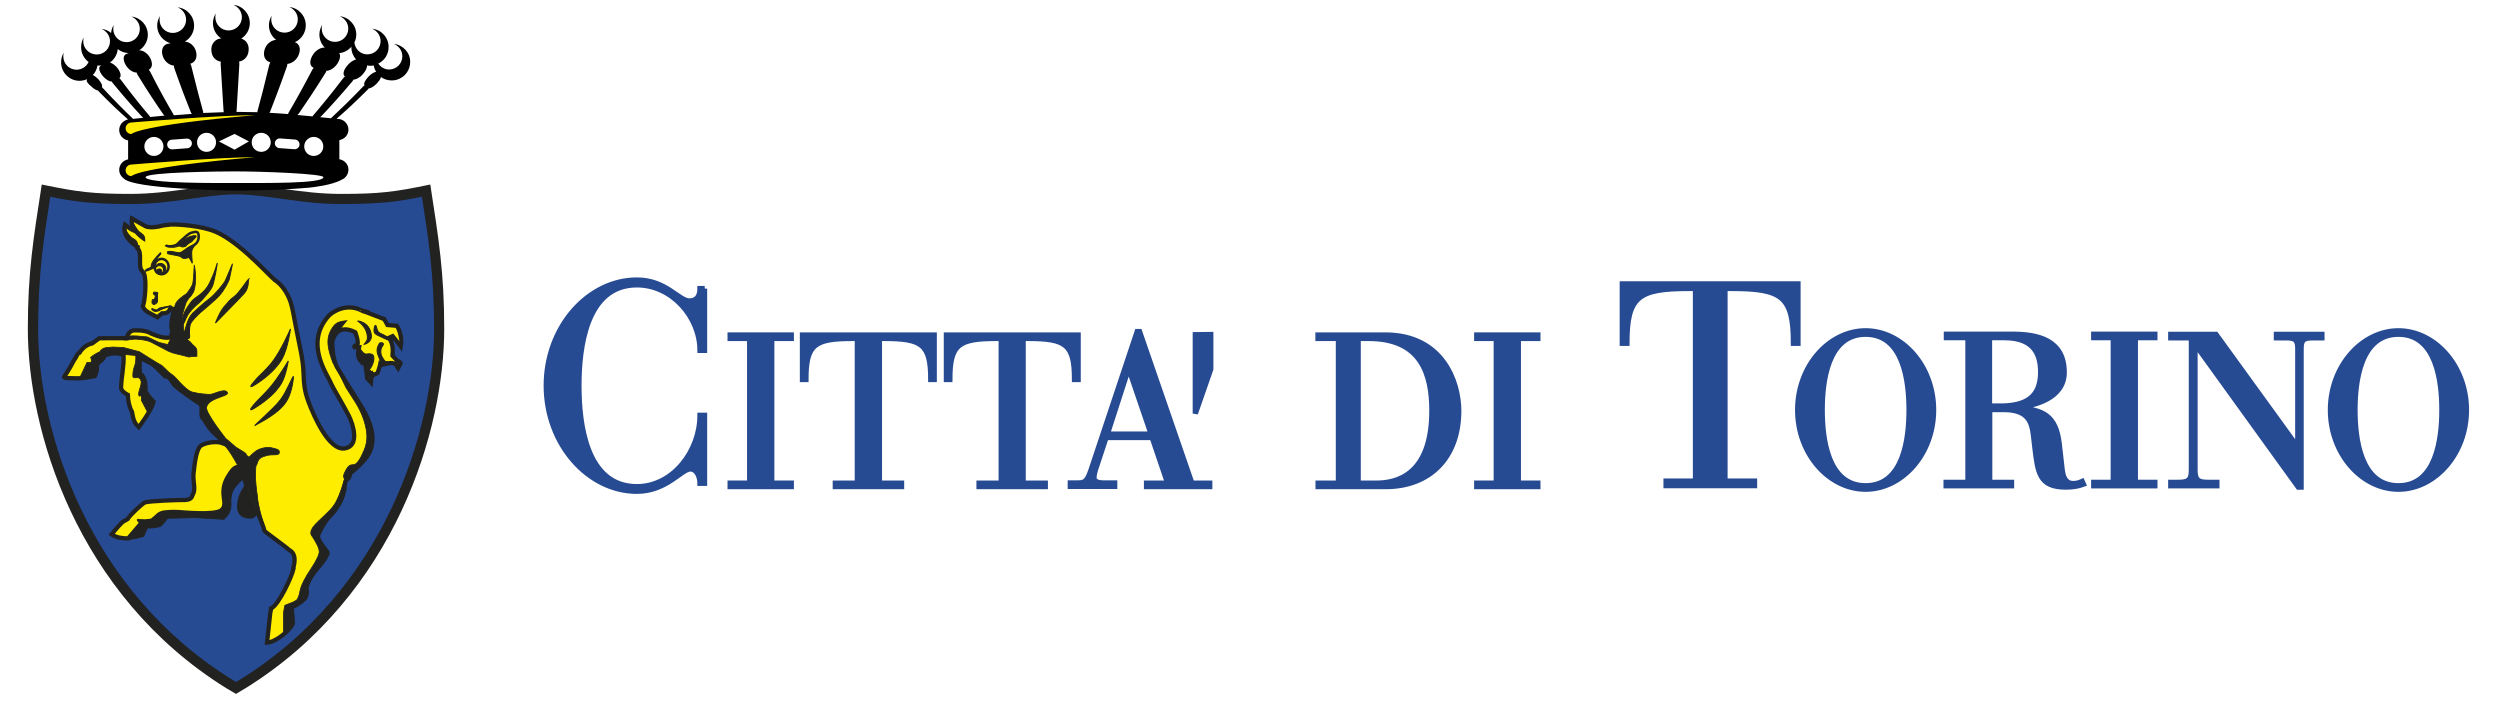
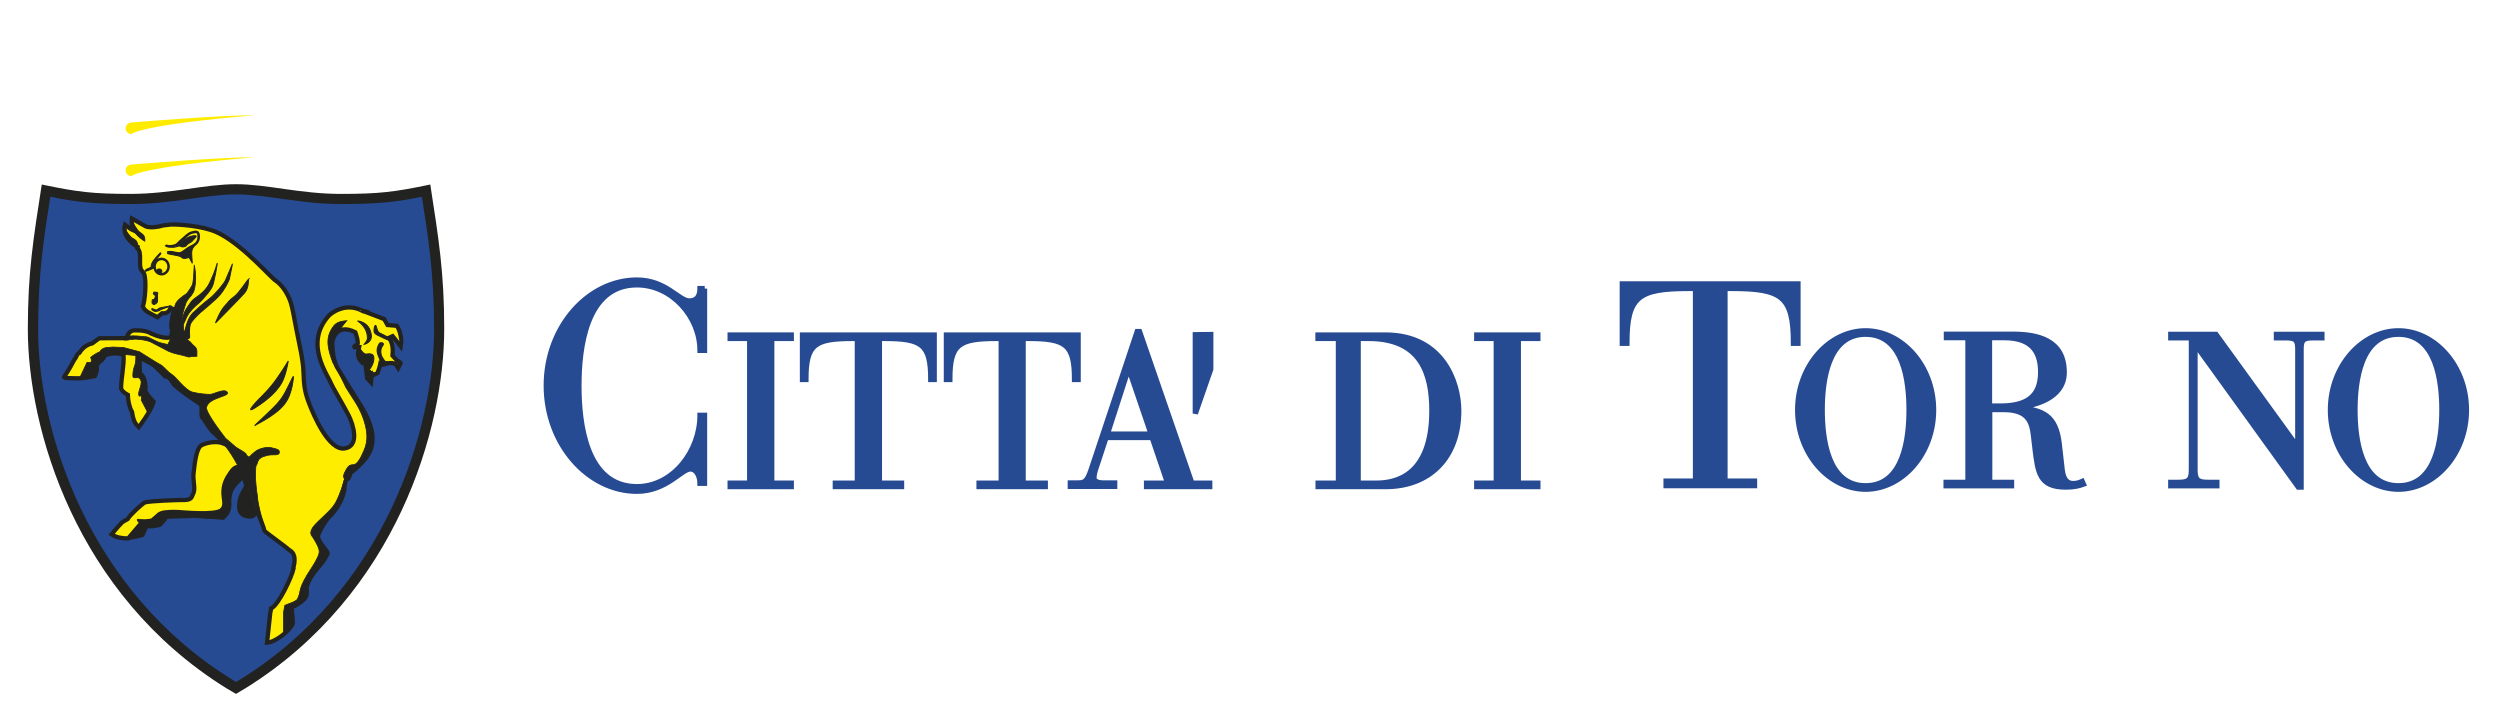
<svg xmlns="http://www.w3.org/2000/svg" width="160pt" height="45pt" viewBox="0 0 160 45" version="1.1">
  <g id="surface1">
    <path style="fill-rule:nonzero;fill:rgb(15.294%,29.412%,57.647%);fill-opacity:1;stroke-width:0.338;stroke-linecap:butt;stroke-linejoin:miter;stroke:rgb(15.294%,29.412%,57.647%);stroke-opacity:1;stroke-miterlimit:3.864;" d="M 108.52 30.789 L 106.629 30.789 L 106.629 31.078 L 112.289 31.078 L 112.289 30.789 L 110.398 30.789 L 110.398 18.461 L 110.801 18.461 C 114.051 18.461 114.781 18.961 114.781 21.969 L 115.07 21.969 L 115.07 18.172 L 103.828 18.172 L 103.828 21.969 L 104.121 21.969 C 104.121 18.961 104.852 18.461 108.121 18.461 L 108.512 18.461 L 108.512 30.789 Z M 108.52 30.789 " />
    <path style="fill-rule:evenodd;fill:rgb(15.294%,29.412%,57.647%);fill-opacity:1;stroke-width:0.338;stroke-linecap:butt;stroke-linejoin:miter;stroke:rgb(15.294%,29.412%,57.647%);stroke-opacity:1;stroke-miterlimit:3.864;" d="M 115.051 26.238 C 115.051 29.059 117.07 31.309 119.398 31.309 C 121.73 31.309 123.75 29.059 123.75 26.238 C 123.75 23.422 121.73 21.172 119.398 21.172 C 117.07 21.172 115.051 23.422 115.051 26.238 Z M 116.621 26.238 C 116.621 24.441 116.949 21.391 119.398 21.391 C 121.852 21.391 122.18 24.43 122.18 26.238 C 122.18 28.039 121.852 31.09 119.398 31.09 C 116.949 31.09 116.621 28.039 116.621 26.238 Z M 116.621 26.238 " />
    <path style="fill-rule:evenodd;fill:rgb(15.294%,29.412%,57.647%);fill-opacity:1;stroke-width:0.338;stroke-linecap:butt;stroke-linejoin:miter;stroke:rgb(15.294%,29.412%,57.647%);stroke-opacity:1;stroke-miterlimit:3.864;" d="M 125.93 30.871 L 124.551 30.871 L 124.551 31.09 L 128.738 31.09 L 128.738 30.871 L 127.34 30.871 L 127.34 26.211 L 128.238 26.211 C 129.801 26.211 130.039 27 130.141 27.859 L 130.238 28.691 C 130.43 30.27 130.531 31.172 132.211 31.172 C 132.719 31.172 133.059 31.09 133.34 30.988 L 133.262 30.809 C 133.121 30.871 132.941 30.949 132.699 30.949 C 132.469 30.949 132.078 30.891 131.98 30.078 L 131.789 28.398 C 131.578 26.578 130.738 26.238 129.16 26.102 L 129.16 26.07 C 130.172 25.949 132.109 25.512 132.109 23.828 C 132.109 21.75 130.391 21.391 128.801 21.391 L 124.57 21.391 L 124.57 21.609 L 125.949 21.609 L 125.949 30.871 Z M 127.328 21.609 L 128.27 21.609 C 130.23 21.609 130.602 22.73 130.602 23.828 C 130.602 25.43 129.648 25.988 128.02 25.988 L 127.328 25.988 Z M 127.328 21.609 " />
-     <path style="fill-rule:nonzero;fill:rgb(15.294%,29.412%,57.647%);fill-opacity:1;stroke-width:0.338;stroke-linecap:butt;stroke-linejoin:miter;stroke:rgb(15.294%,29.412%,57.647%);stroke-opacity:1;stroke-miterlimit:3.864;" d="M 135.25 30.871 L 134 30.871 L 134 31.09 L 137.91 31.09 L 137.91 30.871 L 136.66 30.871 L 136.66 21.609 L 137.91 21.609 L 137.91 21.391 L 134 21.391 L 134 21.609 L 135.25 21.609 Z M 135.25 30.871 " />
    <path style="fill-rule:evenodd;fill:rgb(15.294%,29.412%,57.647%);fill-opacity:1;stroke-width:0.338;stroke-linecap:butt;stroke-linejoin:miter;stroke:rgb(15.294%,29.412%,57.647%);stroke-opacity:1;stroke-miterlimit:3.864;" d="M 149.148 26.238 C 149.148 29.059 151.172 31.309 153.5 31.309 C 155.828 31.309 157.852 29.059 157.852 26.238 C 157.852 23.422 155.828 21.172 153.5 21.172 C 151.18 21.172 149.148 23.422 149.148 26.238 Z M 150.719 26.238 C 150.719 24.441 151.051 21.391 153.5 21.391 C 155.949 21.391 156.281 24.43 156.281 26.238 C 156.281 28.039 155.949 31.09 153.5 31.09 C 151.051 31.09 150.719 28.039 150.719 26.238 Z M 150.719 26.238 " />
    <path style="fill-rule:nonzero;fill:rgb(15.294%,29.412%,57.647%);fill-opacity:1;stroke-width:0.338;stroke-linecap:butt;stroke-linejoin:miter;stroke:rgb(15.294%,29.412%,57.647%);stroke-opacity:1;stroke-miterlimit:3.864;" d="M 147.09 31.172 L 147.27 31.172 L 147.27 22.359 C 147.27 21.801 147.379 21.621 147.988 21.621 L 148.602 21.621 L 148.602 21.398 L 145.691 21.398 L 145.691 21.621 L 146.34 21.621 C 146.949 21.621 147.059 21.801 147.059 22.359 L 147.059 28.59 L 147.031 28.59 L 141.82 21.398 L 138.93 21.398 L 138.93 21.621 L 140.25 21.621 L 140.25 30.09 C 140.25 30.75 140.031 30.871 139.398 30.871 L 138.93 30.871 L 138.93 31.09 L 141.879 31.09 L 141.879 30.871 L 141.328 30.871 C 140.699 30.871 140.48 30.75 140.48 30.09 L 140.48 22.059 L 140.512 22.059 Z M 147.09 31.172 " />
    <path style="fill-rule:nonzero;fill:rgb(15.294%,29.412%,57.647%);fill-opacity:1;stroke-width:0.338;stroke-linecap:butt;stroke-linejoin:miter;stroke:rgb(15.294%,29.412%,57.647%);stroke-opacity:1;stroke-miterlimit:3.864;" d="M 45.102 18.469 L 44.801 18.469 C 44.801 18.91 44.629 19.262 44.121 19.262 C 43.441 19.262 42.629 17.922 40.762 17.922 C 37.66 17.922 34.961 20.91 34.961 24.68 C 34.961 28.441 37.66 31.441 40.762 31.441 C 42.648 31.441 43.621 30.012 44.18 30.012 C 44.621 30.012 44.801 30.559 44.801 30.93 L 45.09 30.93 L 45.09 26.578 L 44.801 26.578 C 44.801 28.879 43.07 31.148 40.762 31.148 C 37.488 31.148 37.051 27.09 37.051 24.691 C 37.051 22.281 37.488 18.23 40.762 18.23 C 43.02 18.23 44.801 20.301 44.801 22.422 L 45.09 22.422 L 45.09 18.469 Z M 45.102 18.469 " />
    <path style="fill-rule:nonzero;fill:rgb(15.294%,29.412%,57.647%);fill-opacity:1;stroke-width:0.338;stroke-linecap:butt;stroke-linejoin:miter;stroke:rgb(15.294%,29.412%,57.647%);stroke-opacity:1;stroke-miterlimit:3.864;" d="M 47.98 30.922 L 46.73 30.922 L 46.73 31.141 L 50.641 31.141 L 50.641 30.922 L 49.391 30.922 L 49.391 21.66 L 50.641 21.66 L 50.641 21.441 L 46.73 21.441 L 46.73 21.66 L 47.98 21.66 Z M 47.98 30.922 " />
    <path style="fill-rule:nonzero;fill:rgb(15.294%,29.412%,57.647%);fill-opacity:1;stroke-width:0.338;stroke-linecap:butt;stroke-linejoin:miter;stroke:rgb(15.294%,29.412%,57.647%);stroke-opacity:1;stroke-miterlimit:3.864;" d="M 54.879 30.922 L 53.461 30.922 L 53.461 31.141 L 57.699 31.141 L 57.699 30.922 L 56.281 30.922 L 56.281 21.66 L 56.578 21.66 C 59.02 21.66 59.57 22.031 59.57 24.289 L 59.789 24.289 L 59.789 21.441 L 51.359 21.441 L 51.359 24.289 L 51.578 24.289 C 51.578 22.031 52.129 21.66 54.578 21.66 L 54.871 21.66 L 54.871 30.922 Z M 54.879 30.922 " />
    <path style="fill-rule:nonzero;fill:rgb(15.294%,29.412%,57.647%);fill-opacity:1;stroke-width:0.338;stroke-linecap:butt;stroke-linejoin:miter;stroke:rgb(15.294%,29.412%,57.647%);stroke-opacity:1;stroke-miterlimit:3.864;" d="M 64.078 30.922 L 62.66 30.922 L 62.66 31.141 L 66.898 31.141 L 66.898 30.922 L 65.48 30.922 L 65.48 21.66 L 65.781 21.66 C 68.219 21.66 68.77 22.031 68.77 24.289 L 69 24.289 L 69 21.441 L 60.57 21.441 L 60.57 24.289 L 60.789 24.289 C 60.789 22.031 61.34 21.66 63.789 21.66 L 64.078 21.66 Z M 64.078 30.922 " />
    <path style="fill-rule:evenodd;fill:rgb(15.294%,29.412%,57.647%);fill-opacity:1;stroke-width:0.338;stroke-linecap:butt;stroke-linejoin:miter;stroke:rgb(15.294%,29.412%,57.647%);stroke-opacity:1;stroke-miterlimit:3.864;" d="M 85.672 30.922 L 84.359 30.922 L 84.359 31.141 L 88.68 31.141 C 91.5 31.141 93.359 29.289 93.359 26.289 C 93.359 24.461 92.328 21.441 88.66 21.441 L 84.352 21.441 L 84.352 21.66 L 85.66 21.66 L 85.66 30.922 Z M 86.922 21.66 L 87.59 21.66 C 90.961 21.66 91.641 23.93 91.641 26.289 C 91.641 30.449 89.34 30.922 88.102 30.922 L 86.922 30.922 Z M 86.922 21.66 " />
    <path style="fill-rule:nonzero;fill:rgb(15.294%,29.412%,57.647%);fill-opacity:1;stroke-width:0.338;stroke-linecap:butt;stroke-linejoin:miter;stroke:rgb(15.294%,29.412%,57.647%);stroke-opacity:1;stroke-miterlimit:3.864;" d="M 95.762 30.922 L 94.512 30.922 L 94.512 31.141 L 98.422 31.141 L 98.422 30.922 L 97.172 30.922 L 97.172 21.66 L 98.422 21.66 L 98.422 21.441 L 94.512 21.441 L 94.512 21.66 L 95.762 21.66 Z M 95.762 30.922 " />
    <path style="fill-rule:evenodd;fill:rgb(15.294%,29.412%,57.647%);fill-opacity:1;stroke-width:0.338;stroke-linecap:butt;stroke-linejoin:miter;stroke:rgb(15.294%,29.412%,57.647%);stroke-opacity:1;stroke-miterlimit:3.864;" d="M 74.73 30.922 L 73.379 30.922 L 73.379 31.141 L 77.422 31.141 L 77.422 30.922 L 76.281 30.922 L 72.93 21.219 L 72.781 21.219 L 69.82 30.102 C 69.559 30.871 69.379 30.91 68.949 30.91 L 68.5 30.91 L 68.5 31.129 L 71.34 31.129 L 71.34 30.91 L 70.621 30.91 C 70.18 30.91 70.012 30.762 70.012 30.57 C 70.012 30.34 70.121 30.012 70.219 29.73 L 70.789 28 L 73.738 28 Z M 73.672 27.781 L 70.871 27.781 L 72.219 23.609 L 72.25 23.609 Z M 73.672 27.781 " />
    <path style="fill-rule:nonzero;fill:rgb(15.294%,29.412%,57.647%);fill-opacity:1;stroke-width:0.338;stroke-linecap:butt;stroke-linejoin:miter;stroke:rgb(15.294%,29.412%,57.647%);stroke-opacity:1;stroke-miterlimit:3.864;" d="M 76.5 21.422 L 77.488 21.41 L 77.488 23.629 L 76.5 26.469 Z M 76.5 21.422 " />
    <path style=" stroke:none;fill-rule:nonzero;fill:rgb(13.333%,13.333%,12.941%);fill-opacity:1;" d="M 15.109 11.789 C 17.102 11.789 19.191 12.41 21.82 12.41 C 24.281 12.41 25.238 12.289 27.539 11.809 C 28.078 15.32 28.43 17.43 28.43 21.059 C 28.43 27.43 25.379 38.031 15.738 44.031 L 15.102 44.41 C 15.102 44.41 15.281 44.309 15.102 44.41 L 14.461 44.031 C 4.828 38.031 1.781 27.43 1.781 21.059 C 1.781 17.43 2.129 15.32 2.672 11.809 C 4.98 12.289 5.93 12.41 8.391 12.41 C 11.02 12.398 13.109 11.789 15.109 11.789 Z M 15.109 11.789 " />
    <path style=" stroke:none;fill-rule:nonzero;fill:rgb(15.294%,29.412%,57.647%);fill-opacity:1;" d="M 15.109 43.648 C 24.73 37.84 27.781 27.34 27.781 21.059 C 27.781 17.441 27.391 15.121 27 12.59 C 25.5 12.898 24.398 13.059 21.82 13.059 C 19.191 13.059 17.102 12.441 15.109 12.441 C 13.121 12.441 11.031 13.059 8.398 13.059 C 5.809 13.059 4.719 12.898 3.219 12.59 C 2.828 15.121 2.441 17.449 2.441 21.059 C 2.43 27.34 5.48 37.84 15.109 43.648 Z M 15.109 43.648 " />
    <path style="fill:none;stroke-width:0.391;stroke-linecap:butt;stroke-linejoin:miter;stroke:rgb(13.333%,13.333%,12.941%);stroke-opacity:1;stroke-miterlimit:3.864;" d="M 8.121 21.648 C 8.121 21.648 8.41 21.629 8.762 21.621 C 9.109 21.609 9.629 21.801 9.66 21.801 C 9.691 21.801 10.461 22.34 10.641 22.43 C 10.82 22.52 11.949 22.828 12.09 22.84 C 12.219 22.852 12.609 22.809 12.609 22.809 " />
    <path style="fill:none;stroke-width:0.163;stroke-linecap:butt;stroke-linejoin:miter;stroke:rgb(13.333%,13.333%,12.941%);stroke-opacity:1;stroke-miterlimit:3.864;" d="M 10.391 15.262 C 10.391 15.262 10.57 15.359 10.801 15.34 C 11.16 15.301 11.191 15.16 11.469 15.039 C 11.75 14.91 12.09 14.781 12.262 14.75 C 12.43 14.719 12.699 14.75 12.73 15.039 " />
-     <path style=" stroke:none;fill-rule:nonzero;fill:rgb(0%,0%,0%);fill-opacity:1;" d="M 25.211 2.809 C 25.52 2.941 25.75 3.238 25.75 3.602 C 25.75 4.07 25.371 4.449 24.898 4.449 C 24.609 4.449 24.359 4.289 24.211 4.07 C 24.602 3.879 24.871 3.48 24.871 3.012 C 24.871 2.398 24.41 1.898 23.82 1.84 C 24.129 1.969 24.359 2.27 24.359 2.629 C 24.359 3.102 23.98 3.48 23.512 3.48 C 23.07 3.48 22.73 3.148 22.68 2.719 C 22.762 2.559 22.801 2.391 22.801 2.211 C 22.801 1.602 22.34 1.102 21.75 1.039 C 22.059 1.172 22.289 1.469 22.289 1.828 C 22.289 2.301 21.91 2.68 21.441 2.68 C 20.969 2.68 20.59 2.301 20.59 1.828 C 20.59 1.75 20.602 1.66 20.621 1.59 C 20.512 1.77 20.441 1.98 20.441 2.211 C 20.441 2.539 20.57 2.828 20.789 3.051 C 20.551 3.012 20.148 3.219 19.949 3.641 C 19.77 4.02 19.879 4.262 20.078 4.34 C 20.051 4.379 20.02 4.422 19.988 4.461 C 19.371 5.641 18.879 6.52 18.469 7.211 C 18.449 7.238 18.441 7.27 18.441 7.301 C 18.051 7.27 17.641 7.238 17.238 7.219 C 17.262 7.191 17.281 7.172 17.289 7.141 C 17.57 6.422 17.93 5.488 18.371 4.23 C 18.391 4.18 18.379 4.141 18.391 4.09 C 18.629 4.07 18.969 3.891 19.121 3.5 C 19.289 3.07 19.121 2.781 18.871 2.699 C 19.281 2.52 19.57 2.102 19.57 1.621 C 19.57 1.012 19.109 0.512 18.52 0.449 C 18.828 0.578 19.059 0.879 19.059 1.238 C 19.059 1.711 18.68 2.09 18.211 2.09 C 17.738 2.09 17.359 1.711 17.359 1.238 C 17.359 1.16 17.371 1.07 17.391 1 C 17.281 1.18 17.211 1.391 17.211 1.621 C 17.211 2 17.391 2.34 17.672 2.551 C 17.379 2.57 17 2.801 16.91 3.27 C 16.828 3.699 17.059 3.93 17.301 3.988 C 17.281 4.039 17.25 4.078 17.238 4.129 C 16.93 5.43 16.68 6.379 16.48 7.109 C 16.469 7.129 16.48 7.148 16.48 7.18 C 16 7.172 15.551 7.16 15.121 7.16 C 15.121 7.141 15.141 7.129 15.141 7.109 C 15.18 6.371 15.238 5.398 15.32 4.078 C 15.32 4.031 15.301 3.988 15.301 3.941 C 15.559 3.898 15.871 3.691 15.91 3.25 C 15.961 2.809 15.711 2.551 15.441 2.469 C 15.77 2.262 15.988 1.891 15.988 1.48 C 15.988 0.871 15.531 0.371 14.941 0.309 C 15.25 0.441 15.48 0.738 15.48 1.102 C 15.48 1.57 15.102 1.949 14.629 1.949 C 14.16 1.949 13.781 1.57 13.781 1.102 C 13.781 1.02 13.789 0.93 13.809 0.859 C 13.699 1.039 13.629 1.25 13.629 1.48 C 13.629 1.891 13.84 2.25 14.16 2.461 C 14.148 2.461 14.148 2.461 14.141 2.461 C 13.828 2.48 13.469 2.77 13.531 3.281 C 13.57 3.711 13.879 3.91 14.141 3.949 C 14.129 4 14.121 4.039 14.121 4.09 C 14.199 5.41 14.262 6.379 14.309 7.121 C 14.309 7.141 14.32 7.16 14.328 7.18 C 13.898 7.191 13.449 7.211 13 7.23 C 13 7.199 13.012 7.18 13 7.148 C 12.801 6.43 12.551 5.48 12.238 4.211 C 12.23 4.16 12.199 4.121 12.18 4.078 C 12.422 4.012 12.641 3.781 12.559 3.359 C 12.469 2.898 12.109 2.68 11.828 2.66 C 12.18 2.461 12.422 2.078 12.422 1.641 C 12.422 1.031 11.961 0.531 11.371 0.469 C 11.68 0.602 11.91 0.898 11.91 1.262 C 11.91 1.73 11.531 2.109 11.059 2.109 C 10.59 2.109 10.211 1.73 10.211 1.262 C 10.211 1.18 10.219 1.09 10.238 1.02 C 10.129 1.199 10.059 1.41 10.059 1.641 C 10.059 2.18 10.43 2.629 10.922 2.77 C 10.859 2.781 10.801 2.789 10.738 2.801 C 10.461 2.859 10.262 3.172 10.43 3.629 C 10.578 4.012 10.898 4.18 11.129 4.199 C 11.141 4.25 11.129 4.289 11.148 4.34 C 11.578 5.57 11.93 6.488 12.219 7.199 C 12.23 7.23 12.262 7.262 12.281 7.289 C 11.879 7.32 11.488 7.352 11.121 7.379 C 11.109 7.352 11.102 7.309 11.078 7.281 C 10.68 6.609 10.199 5.75 9.621 4.609 C 9.578 4.531 9.551 4.5 9.52 4.461 C 9.711 4.371 9.801 4.129 9.641 3.77 C 9.469 3.398 9.141 3.219 8.91 3.219 C 9.238 3.012 9.461 2.641 9.461 2.23 C 9.461 1.621 9 1.121 8.41 1.059 C 8.719 1.191 8.949 1.488 8.949 1.852 C 8.949 2.32 8.57 2.699 8.102 2.699 C 7.629 2.699 7.25 2.32 7.25 1.852 C 7.25 1.77 7.262 1.68 7.281 1.609 C 7.18 1.75 7.129 1.922 7.109 2.109 C 6.941 1.969 6.73 1.871 6.5 1.852 C 6.809 1.98 7.039 2.281 7.039 2.641 C 7.039 3.109 6.66 3.488 6.191 3.488 C 5.719 3.488 5.328 3.109 5.328 2.641 C 5.328 2.559 5.34 2.469 5.359 2.398 C 5.25 2.578 5.191 2.789 5.191 3.02 C 5.191 3.41 5.379 3.75 5.672 3.969 C 5.531 4.262 5.238 4.461 4.898 4.461 C 4.43 4.461 4.051 4.078 4.051 3.609 C 4.051 3.531 4.059 3.441 4.078 3.371 C 3.969 3.551 3.91 3.762 3.91 3.988 C 3.91 4.641 4.441 5.172 5.09 5.172 C 5.262 5.172 5.422 5.129 5.57 5.07 C 5.57 5.078 5.57 5.09 5.57 5.102 C 5.5 5.172 5.609 5.34 5.828 5.52 C 5.828 5.52 5.84 5.531 5.84 5.531 C 5.961 5.648 6.172 5.801 6.262 5.781 C 6.281 5.809 6.309 5.84 6.328 5.859 C 7.02 6.57 7.641 7.16 8.191 7.641 C 8.191 7.641 8.191 7.641 8.199 7.641 C 7.879 7.719 7.629 7.98 7.629 8.32 C 7.629 8.66 7.879 8.93 8.199 8.988 L 8.199 10.199 C 7.879 10.262 7.629 10.531 7.629 10.871 C 7.629 11.102 7.75 11.301 7.93 11.43 C 8.551 12.09 14.422 12.191 15.012 12.191 C 16.871 12.191 18.551 12.121 19.77 12.012 C 20 11.988 21.262 11.852 21.871 11.5 C 22.121 11.398 22.301 11.148 22.301 10.859 C 22.301 10.52 22.051 10.25 21.719 10.191 L 21.719 8.969 C 22.039 8.91 22.301 8.641 22.301 8.301 C 22.301 7.922 21.988 7.609 21.609 7.609 C 21.609 7.609 21.578 7.609 21.539 7.602 C 22.121 7.102 22.781 6.488 23.531 5.738 C 23.559 5.711 23.578 5.68 23.609 5.648 C 23.711 5.672 23.941 5.52 24.078 5.379 C 24.238 5.219 24.359 5.051 24.379 4.93 C 24.57 5.07 24.809 5.148 25.07 5.148 C 25.719 5.148 26.25 4.621 26.25 3.969 C 26.262 3.379 25.801 2.879 25.211 2.809 Z M 19.121 7.27 C 19.578 6.609 20.148 5.762 20.84 4.648 C 20.871 4.609 20.879 4.57 20.891 4.531 C 21.09 4.531 21.398 4.379 21.602 4.059 C 21.781 3.77 21.801 3.539 21.711 3.398 C 22.031 3.371 22.301 3.211 22.5 2.98 C 22.5 3 22.488 3.012 22.488 3.031 C 22.488 3.328 22.609 3.602 22.789 3.809 C 22.609 3.84 22.352 4.012 22.172 4.262 C 21.949 4.559 21.941 4.801 22.078 4.891 C 22.051 4.922 22.012 4.949 21.98 4.988 C 21.219 5.988 20.578 6.762 20.051 7.379 C 20.031 7.391 20.02 7.422 20 7.449 C 19.699 7.422 19.379 7.391 19.031 7.359 C 19.07 7.328 19.102 7.301 19.121 7.27 Z M 20.078 8.762 C 20.422 8.762 20.691 9.031 20.691 9.371 C 20.691 9.711 20.422 9.98 20.078 9.98 C 19.738 9.98 19.469 9.711 19.469 9.371 C 19.469 9.031 19.75 8.762 20.078 8.762 Z M 17.59 9.148 C 17.602 8.98 17.75 8.852 17.922 8.859 L 18.879 8.93 C 19.051 8.941 19.18 9.09 19.172 9.262 C 19.16 9.43 19.012 9.559 18.84 9.551 L 17.879 9.48 C 17.711 9.469 17.578 9.32 17.59 9.148 Z M 16.719 8.5 C 17.059 8.5 17.328 8.77 17.328 9.109 C 17.328 9.449 17.059 9.719 16.719 9.719 C 16.379 9.719 16.109 9.449 16.109 9.109 C 16.109 8.77 16.379 8.5 16.719 8.5 Z M 15.012 8.57 L 15.93 9.051 L 15.012 9.578 L 14.012 9.051 Z M 13.219 8.5 C 13.559 8.5 13.828 8.77 13.828 9.109 C 13.828 9.449 13.559 9.719 13.219 9.719 C 12.879 9.719 12.609 9.449 12.609 9.109 C 12.609 8.77 12.879 8.5 13.219 8.5 Z M 10.988 8.941 L 11.949 8.871 C 12.121 8.859 12.27 8.988 12.281 9.16 C 12.289 9.328 12.16 9.48 11.988 9.488 L 11.031 9.559 C 10.859 9.57 10.711 9.441 10.699 9.27 C 10.691 9.102 10.82 8.949 10.988 8.941 Z M 7.539 3.141 C 7.73 3.301 7.98 3.391 8.238 3.398 C 8.191 3.422 8.141 3.43 8.09 3.449 C 7.879 3.539 7.84 3.828 8.07 4.199 C 8.262 4.5 8.551 4.648 8.738 4.641 C 8.762 4.68 8.77 4.719 8.789 4.762 C 9.441 5.828 9.988 6.648 10.441 7.301 C 10.469 7.328 10.5 7.371 10.531 7.398 C 10.199 7.43 9.891 7.461 9.609 7.488 C 9.602 7.461 9.578 7.43 9.551 7.398 C 9.039 6.801 8.441 6.051 7.73 5.102 C 7.699 5.059 7.672 5.031 7.641 5 C 7.762 4.91 7.75 4.68 7.551 4.398 C 7.398 4.191 7.199 4.051 7.039 4 C 7.32 3.801 7.5 3.488 7.539 3.141 Z M 8.512 7.609 C 8.512 7.602 8.5 7.59 8.488 7.578 C 7.941 7.059 7.32 6.43 6.602 5.66 C 6.578 5.629 6.551 5.609 6.52 5.578 C 6.578 5.488 6.488 5.289 6.301 5.078 C 6.199 4.969 6.059 4.859 5.941 4.801 C 6.102 4.629 6.199 4.43 6.238 4.191 C 6.281 4.191 6.32 4.199 6.359 4.199 C 6.41 4.199 6.449 4.191 6.488 4.191 C 6.469 4.211 6.441 4.219 6.41 4.238 C 6.289 4.34 6.359 4.602 6.59 4.879 C 6.762 5.078 7 5.23 7.141 5.211 C 7.16 5.238 7.18 5.281 7.211 5.309 C 7.941 6.199 8.559 6.898 9.09 7.469 C 9.109 7.488 9.141 7.512 9.172 7.539 C 8.879 7.57 8.66 7.59 8.512 7.609 Z M 9.852 8.762 C 10.191 8.762 10.461 9.031 10.461 9.371 C 10.461 9.711 10.191 9.98 9.852 9.98 C 9.512 9.98 9.238 9.711 9.238 9.371 C 9.238 9.031 9.52 8.762 9.852 8.762 Z M 15.012 11.711 C 14.23 11.711 9.32 11.762 9.32 11.34 C 9.32 11.012 14.211 10.969 15.012 10.969 C 16.879 10.969 20.699 11.121 20.699 11.34 C 20.699 11.762 16.879 11.711 15.012 11.711 Z M 23.559 4.93 C 23.352 5.16 23.262 5.359 23.328 5.461 C 23.301 5.488 23.27 5.512 23.238 5.539 C 22.461 6.352 21.789 7 21.211 7.539 C 21.199 7.551 21.191 7.559 21.191 7.57 C 21 7.551 20.77 7.531 20.488 7.5 C 20.52 7.48 20.539 7.461 20.559 7.441 C 21.121 6.852 21.781 6.121 22.559 5.199 C 22.59 5.16 22.609 5.129 22.629 5.09 C 22.781 5.102 23.051 4.961 23.238 4.73 C 23.422 4.52 23.5 4.32 23.488 4.191 C 23.551 4.199 23.621 4.211 23.691 4.211 C 23.77 4.211 23.852 4.199 23.922 4.191 C 23.941 4.34 24 4.48 24.07 4.602 C 23.93 4.609 23.711 4.762 23.559 4.93 Z M 23.559 4.93 " />
    <path style="fill-rule:nonzero;fill:rgb(100%,92.941%,0%);fill-opacity:1;stroke-width:0.274;stroke-linecap:butt;stroke-linejoin:miter;stroke:rgb(13.333%,13.333%,12.941%);stroke-opacity:1;stroke-miterlimit:3.864;" d="M 15.219 29.879 C 15.219 29.879 15 29.879 14.762 30.238 C 14.52 30.602 14.328 30.91 14.301 31.422 C 14.27 31.922 14.531 32.359 14.16 32.66 C 13.738 32.988 11.719 32.789 11.398 32.77 C 11.078 32.75 10.539 32.77 10.352 32.84 C 10.16 32.898 10.129 32.98 9.969 33.109 C 9.809 33.238 9.73 33.32 9.73 33.32 L 9.121 33.398 C 9.191 33.57 9.012 33.512 9.012 33.512 L 8.199 34.461 C 7.77 34.449 7.461 34.41 7.141 34.199 C 7.141 34.199 7.531 33.711 7.84 33.41 L 8.172 33.219 C 8.328 32.93 9.109 32.25 9.23 32.18 C 9.371 32.09 9.988 32.078 10.488 32.039 C 10.941 32.012 11.648 32 11.648 32 C 11.82 32.012 12.172 32 12.262 31.828 L 12.391 31.539 C 12.512 31.211 12.328 30.75 12.391 30.262 C 12.469 29.551 12.578 28.672 12.891 28.5 C 13.281 28.289 13.91 28.23 14.27 28.371 C 14.141 28.031 13.711 27.801 13.41 27.391 C 13.238 27.16 13.012 26.789 13.012 26.789 C 12.789 26.691 12.988 26.07 12.84 25.871 C 12.84 25.871 11.629 25.09 11.121 24.609 C 11.121 24.609 10.82 24.02 10.578 24.09 C 10.391 23.898 9.961 23.48 9.961 23.48 C 9.711 23.219 9.129 23.02 8.93 22.871 C 8.941 23.148 8.941 23.512 8.949 23.891 C 9.309 24.121 9.32 24.641 9.309 25.039 C 9.34 25.141 9.699 25.602 9.828 25.711 C 9.68 26.309 8.879 27.34 8.879 27.34 C 8.648 27.109 8.539 26.949 8.449 26.359 C 8.281 26.09 8.18 25.57 8.18 25.27 C 8.18 25.27 7.738 25.051 7.75 24.809 C 7.762 24.129 7.941 23.469 7.91 22.711 C 7.449 22.559 7.172 22.602 6.711 22.73 C 6.602 23.059 6.43 23.051 6.18 23.371 C 6.289 23.648 6.07 24.07 6.07 24.07 C 5.648 24.148 5.32 24.23 4.828 24.211 C 4.551 24.191 4.012 24.23 4.109 24.102 C 4.359 23.781 4.738 23.051 4.738 23.051 L 4.859 22.871 C 4.898 22.781 5 22.57 5.09 22.57 C 5.32 22.199 5.641 22.031 5.898 21.98 L 6.352 21.648 L 8.109 21.641 C 8.148 21.422 8.289 21.199 8.531 21.148 C 8.531 21.148 9.301 21.09 9.66 21.34 C 9.66 21.34 9.871 21.43 10.012 21.48 C 10.359 21.59 10.551 21.648 10.941 21.602 L 11.031 21.129 C 10.879 20.969 11.031 20.141 11.16 19.801 L 10.91 19.711 C 10.809 19.98 10.66 20.07 10.371 20.051 L 10.078 20.301 C 9.609 20.051 9.238 19.922 9.141 19.602 C 9.281 19.281 9.391 17.949 9.219 17.512 L 9.031 17.262 C 8.852 16.871 9.109 16.148 8.789 15.891 L 8.809 15.809 C 8.809 15.809 7.75 15.211 8 14.379 C 8.23 14.551 8.34 14.66 8.57 14.762 C 8.379 14.379 8.441 13.988 8.441 13.988 L 9.328 14.488 C 9.609 14.602 10.109 14.531 10.43 14.43 L 10.91 14.371 C 10.988 14.352 12.398 14.371 13.5 14.719 C 15.039 15.199 16.941 17.34 17.559 17.898 C 18.09 18.238 18.441 18.84 18.621 19.398 C 18.73 19.762 18.84 20.422 18.969 21.078 C 19.172 22.141 19.391 22.961 19.422 23.809 C 19.449 24.559 19.48 25 19.738 25.699 C 20.109 26.699 21.07 28.852 22.059 28.699 C 23.039 28.551 22.609 27.172 22.32 26.602 C 21.859 25.711 21.281 24.781 21.191 24.551 C 20.988 24 19.441 22 21.031 20.219 C 21.262 19.969 22.141 19.379 23.129 19.859 C 23.129 19.852 23.621 20 23.621 20 C 23.602 20 23.121 19.859 23.121 19.859 L 24.59 20.422 L 24.801 20.801 L 25.398 20.852 C 25.641 21.18 25.691 21.82 25.691 21.809 L 25.641 22.16 L 25.551 22.039 L 25.129 21.512 L 24.891 21.621 C 25.141 21.941 25.16 22.371 25.121 22.762 L 25.441 23.109 C 25.531 23.09 25.711 23.262 25.609 23.309 L 25.48 23.559 L 25.41 23.449 C 25.41 23.449 25.328 23.121 24.738 23.27 C 24.77 23.238 24.672 23.27 24.691 23.238 L 24.359 23.211 C 24.32 23.461 24.16 23.879 24.16 23.879 L 23.859 24.02 L 23.828 23.969 C 23.77 24.078 23.738 24.469 23.738 24.469 L 23.5 24.211 C 23.469 23.969 23.41 23.441 23.41 23.441 L 23.359 23.262 L 23.148 23.109 L 23.129 23.16 C 22.859 22.871 22.898 22.578 22.98 22.219 L 22.68 22.219 C 22.621 22.129 22.828 22.078 22.879 22.078 C 22.961 21.84 22.738 21.262 22.738 21.262 C 21.441 20.609 21.262 21.91 21.262 21.91 C 21.262 21.91 21.262 22.961 21.578 23.512 C 21.91 24.078 23.02 25.84 23.031 25.859 C 23.43 26.5 24.121 27.691 23.719 28.789 C 23.461 29.512 22.422 30.281 22.422 30.281 C 22.281 30.898 22.219 30.52 22.172 30.66 C 22.109 30.809 22.059 31.012 22.059 31.121 C 22.059 31.441 21.852 32.309 21.109 33.039 C 20.73 33.41 20.379 34.191 20.379 34.191 C 20.211 34.629 21.051 35.27 20.961 35.449 C 20.57 36.289 19.949 36.52 19.609 37.602 C 19.73 38.23 19.48 38.359 19.148 38.609 C 18.988 38.738 18.66 38.871 18.66 38.871 C 18.672 38.922 18.781 39.941 18.719 39.961 C 18.5 40.398 17.609 41.109 17.09 41.129 L 17.281 39.379 C 17.27 39.281 17.359 38.988 17.352 38.941 C 17.852 38.699 18.691 36.879 18.789 36.379 L 18.77 36.352 C 18.879 35.949 18.949 35.449 18.539 35.219 C 18.262 34.969 16.969 34.051 16.922 33.969 C 16.871 33.68 16.512 32.879 16.41 32.602 C 16.41 32.602 16.352 33.059 16.039 33.059 C 15.129 33.059 15.32 32.301 15.328 32.141 C 15.379 31.629 15.738 31.238 15.75 31.129 C 15.77 30.969 15.602 30.609 15.602 30.609 Z M 15.219 29.879 " />
    <path style="fill-rule:nonzero;fill:rgb(13.333%,13.333%,12.941%);fill-opacity:1;stroke-width:0.05;stroke-linecap:butt;stroke-linejoin:miter;stroke:rgb(13.333%,13.333%,12.941%);stroke-opacity:1;stroke-miterlimit:3.864;" d="M 8.93 22.859 C 8.941 23.141 8.941 23.5 8.949 23.879 C 9.309 24.121 9.32 24.641 9.309 25.031 C 9.34 25.129 9.699 25.59 9.828 25.699 C 9.781 25.91 9.48 26.441 9.48 26.441 L 9.039 25.602 C 9.039 25.602 9.121 25.238 8.91 25.352 C 8.738 25.078 9.262 24.48 8.91 24.199 C 8.781 24.102 8.5 24.289 8.5 24.051 C 8.512 23.371 8.719 23.52 8.691 22.75 L 7.891 22.68 C 7.43 22.531 7.148 22.57 6.691 22.699 C 6.578 23.039 6.41 23.031 6.148 23.34 C 6.262 23.621 6.039 24.039 6.039 24.039 C 5.449 24.172 5.109 24.172 5.109 24.172 L 5.57 23.191 C 5.57 23.191 5.77 23.238 5.828 23.16 C 5.898 23.078 5.801 22.879 5.801 22.879 C 5.859 22.801 6.281 22.531 6.371 22.531 C 6.602 22.16 6.93 22.262 7.191 22.211 L 7.891 22.238 L 8.922 22.512 C 8.922 22.512 10.102 23.262 10.289 23.352 C 10.469 23.441 10.691 23.77 10.98 23.949 C 11.27 24.129 11.852 24.969 12.301 25.09 C 12.75 25.211 13.238 25.238 13.449 25.238 C 13.66 25.238 14.281 24.891 14.488 25.051 C 14.922 25.371 13.371 25.391 13.219 26.059 C 13.148 26.359 14.07 27.578 14.441 28.059 C 14.559 28.16 14.801 28.352 15.051 28.578 L 15.07 28.602 C 15.398 28.809 15.738 28.988 15.762 29.078 L 15.77 29.129 L 15.941 29.262 C 15.941 29.262 16.289 28.879 16.551 28.77 C 16.77 28.672 17.07 28.602 17.328 28.648 C 17.711 28.73 17.891 28.77 17.879 28.941 C 17.871 29.199 17.48 29.059 17.129 29.141 C 16.711 29.238 16.551 29.34 16.469 29.629 C 16.371 29.98 16.379 29.531 16.352 30.328 C 16.352 30.43 16.352 30.531 16.352 30.629 C 16.371 30.949 16.41 31.281 16.441 31.52 C 16.461 31.648 16.48 31.75 16.48 31.781 C 16.48 31.809 16.48 31.809 16.48 31.801 C 16.488 32.328 16.98 33.93 16.98 33.93 L 15.84 31.141 C 15.84 31.141 15.77 30.828 15.648 30.539 C 15.121 31.09 14.859 31.281 14.789 31.859 C 14.77 32.039 14.789 32.32 14.789 32.32 C 14.762 32.91 14.441 33.109 14.328 33.238 C 13.719 33.211 12.52 33.129 12.52 33.129 L 10.719 33.172 C 10.621 33.359 10.262 33.711 10.281 33.699 L 9.781 33.789 L 9.441 33.789 L 9.199 34.328 C 9.199 34.328 8.43 34.559 8.211 34.512 L 9.02 33.551 C 9.02 33.551 8.621 33.23 8.852 33.23 L 9.75 33.34 C 9.75 33.34 9.828 33.262 9.988 33.129 C 10.148 33 10.18 32.922 10.371 32.859 C 10.559 32.801 11.109 32.781 11.422 32.789 C 11.738 32.809 13.77 33.012 14.191 32.672 C 14.559 32.379 14.301 31.941 14.328 31.43 C 14.359 30.922 14.551 30.609 14.789 30.25 C 15.031 29.891 15.25 29.891 15.25 29.891 L 15.352 30.07 C 15.148 29.621 14.859 29.148 14.621 28.809 C 14.219 28.25 13.602 27.711 13.43 27.391 L 13.031 26.781 C 12.809 26.68 13 25.941 12.859 25.859 C 12.551 25.672 11.852 25.199 11.129 24.59 C 10.73 23.98 10.59 24.07 10.59 24.07 C 10.398 23.879 9.969 23.461 9.969 23.461 C 9.711 23.211 9.129 23 8.93 22.859 Z M 8.93 22.859 " />
    <path style="fill-rule:nonzero;fill:rgb(13.333%,13.333%,12.941%);fill-opacity:1;stroke-width:0.05;stroke-linecap:butt;stroke-linejoin:miter;stroke:rgb(13.333%,13.333%,12.941%);stroke-opacity:1;stroke-miterlimit:3.864;" d="M 21.77 21.121 C 21.398 21.359 21.262 21.73 21.262 21.84 C 21.262 22 21.148 22.711 21.352 23.309 C 21.352 23.309 21.129 22.84 21.02 22.25 C 20.922 21.691 21.031 21.289 21.359 20.859 C 21.559 20.602 21.852 20.559 22.191 20.52 C 21.738 21.059 21.77 21.121 21.77 21.121 Z M 21.77 21.121 " />
    <path style="fill-rule:nonzero;fill:rgb(13.333%,13.333%,12.941%);fill-opacity:1;stroke-width:0.05;stroke-linecap:butt;stroke-linejoin:miter;stroke:rgb(13.333%,13.333%,12.941%);stroke-opacity:1;stroke-miterlimit:3.864;" d="M 22.121 30.691 C 22.02 31.281 21.98 32.141 21.078 33.039 C 20.699 33.422 20.352 34.199 20.352 34.199 C 20.18 34.641 21.02 35.289 20.93 35.469 C 20.539 36.309 20.07 36.602 19.578 37.629 C 19.699 38.27 19.449 38.398 19.121 38.648 C 18.961 38.781 18.629 38.91 18.629 38.91 C 18.641 38.961 18.781 39.621 18.75 39.82 C 18.719 40.16 18.449 40.32 18.141 40.578 L 18.148 39.191 L 18.219 38.781 C 18.211 38.68 18.711 38.629 19.02 38.371 C 19.34 37.77 18.949 37.828 19.988 36.27 C 19.988 36.27 20.359 35.711 20.422 35.398 C 20.48 35.109 20.219 34.711 20 34.352 C 19.461 33.789 21.039 33.012 21.5 32.129 C 21.762 31.629 21.949 31 22.059 30.648 C 21.988 30.59 21.949 30.48 22.039 30.281 C 22.391 29.531 22.5 29.852 22.762 29.691 C 23.012 29.531 23.25 28.922 23.25 28.922 C 23.25 28.922 23.48 28.512 23.48 27.949 C 23.48 27.391 23.25 26.559 22.77 25.789 C 22.289 25.031 22.141 24.801 22.141 24.801 L 21.73 23.941 L 21.52 23.398 C 21.531 23.422 21.539 23.441 21.551 23.461 C 21.879 24.039 23 25.801 23.012 25.82 C 23.41 26.461 24.09 27.648 23.699 28.77 C 23.469 29.41 22.641 30.16 22.641 30.16 C 22.309 30.398 22.289 30.738 22.289 30.738 C 22.289 30.738 22.199 30.738 22.121 30.691 Z M 22.121 30.691 " />
-     <path style="fill-rule:evenodd;fill:rgb(13.333%,13.333%,12.941%);fill-opacity:1;stroke-width:0.065;stroke-linecap:butt;stroke-linejoin:miter;stroke:rgb(13.333%,13.333%,12.941%);stroke-opacity:1;stroke-miterlimit:3.864;" d="M 9.93 17.199 C 9.93 17.012 10.078 16.859 10.27 16.859 C 10.461 16.859 10.609 17.012 10.609 17.199 C 10.609 17.391 10.461 17.539 10.27 17.539 C 10.09 17.539 9.93 17.391 9.93 17.199 Z M 9.93 17.27 C 9.93 17.121 10.051 17 10.199 17 C 10.352 17 10.469 17.121 10.469 17.27 C 10.469 17.422 10.352 17.539 10.199 17.539 C 10.051 17.539 9.93 17.422 9.93 17.27 Z M 9.93 17.27 " />
    <path style="fill-rule:nonzero;fill:rgb(13.333%,13.333%,12.941%);fill-opacity:1;stroke-width:0.065;stroke-linecap:butt;stroke-linejoin:miter;stroke:rgb(13.333%,13.333%,12.941%);stroke-opacity:1;stroke-miterlimit:3.864;" d="M 9.871 18.859 C 9.941 18.922 9.961 18.898 9.941 19 C 9.91 19.102 9.859 19.172 9.859 19.172 C 9.859 19.172 9.738 19.148 9.738 19.23 C 9.738 19.309 9.711 19.41 9.762 19.441 C 9.82 19.469 9.84 19.531 9.949 19.449 C 10.059 19.371 10.078 19.352 10.078 19.23 C 10.078 19.102 10.09 18.988 10.078 18.898 C 10.07 18.809 10.148 18.73 10.039 18.711 C 9.93 18.691 9.84 18.68 9.828 18.73 C 9.809 18.789 9.801 18.801 9.871 18.859 Z M 9.871 18.859 " />
    <path style="fill-rule:evenodd;fill:rgb(13.333%,13.333%,12.941%);fill-opacity:1;stroke-width:0.065;stroke-linecap:butt;stroke-linejoin:miter;stroke:rgb(13.333%,13.333%,12.941%);stroke-opacity:1;stroke-miterlimit:3.864;" d="M 9.711 19.77 C 9.68 19.809 9.852 19.941 9.949 19.93 C 10.039 19.922 10.16 19.91 10.23 19.852 C 10.301 19.789 10.98 19.57 10.98 19.57 C 10.98 19.57 10.289 19.68 10.199 19.719 C 10.102 19.762 10.109 19.859 9.949 19.828 C 9.801 19.789 9.738 19.719 9.711 19.77 Z M 9.711 19.77 " />
    <path style="fill-rule:nonzero;fill:rgb(13.333%,13.333%,12.941%);fill-opacity:1;stroke-width:0.065;stroke-linecap:butt;stroke-linejoin:miter;stroke:rgb(13.333%,13.333%,12.941%);stroke-opacity:1;stroke-miterlimit:3.864;" d="M 11.621 16.469 C 11.75 16.629 12.102 16.469 12.102 16.469 L 12.309 16.852 C 12.309 16.852 12.25 16.238 12.27 16.09 C 12.328 15.738 12.672 15.578 12.289 15.762 C 11.91 15.941 11.781 16.148 11.551 16.211 C 11.32 16.27 11.031 16.051 10.762 16.172 C 10.488 16.281 11.5 16.309 11.621 16.469 Z M 11.621 16.469 " />
    <path style="fill-rule:evenodd;fill:rgb(13.333%,13.333%,12.941%);fill-opacity:1;stroke-width:0.065;stroke-linecap:butt;stroke-linejoin:miter;stroke:rgb(13.333%,13.333%,12.941%);stroke-opacity:1;stroke-miterlimit:3.864;" d="M 11.699 20.461 C 11.719 20 11.969 19.711 12.18 19.398 C 12.391 19.102 12.551 19.059 12.781 18.871 C 13.012 18.68 13.148 18.551 13.309 18.301 C 13.469 18.039 13.488 17.93 13.609 17.68 C 13.73 17.43 13.91 16.828 13.91 16.828 C 13.91 16.828 13.719 18.121 13.559 18.391 C 13.398 18.66 13.219 18.871 12.949 19.172 C 12.672 19.469 12.539 19.52 12.281 19.809 C 12.02 20.109 11.961 20.23 11.852 20.5 C 11.719 20.781 11.68 20.922 11.699 20.461 Z M 11.699 20.461 " />
    <path style="fill-rule:evenodd;fill:rgb(13.333%,13.333%,12.941%);fill-opacity:1;stroke-width:0.065;stroke-linecap:butt;stroke-linejoin:miter;stroke:rgb(13.333%,13.333%,12.941%);stroke-opacity:1;stroke-miterlimit:3.864;" d="M 11.828 21.191 C 11.828 21.191 11.988 20.391 12.328 20.051 C 12.461 19.922 13.07 19.359 13.391 19.129 C 13.711 18.898 14.309 18.191 14.422 17.961 C 14.531 17.73 14.879 16.879 14.879 16.879 C 14.879 16.879 14.719 17.641 14.691 17.801 C 14.672 17.961 14.352 18.559 14.051 18.898 C 13.75 19.238 12.91 19.922 12.789 20.031 C 12.672 20.141 12.219 20.57 12.172 20.781 C 12.121 20.988 12.121 21.262 12.121 21.328 C 12.121 21.398 12.211 21.699 12 21.672 C 11.801 21.648 11.75 21.211 11.75 21.211 Z M 11.828 21.191 " />
    <path style="fill-rule:nonzero;fill:rgb(13.333%,13.333%,12.941%);fill-opacity:1;stroke-width:0.065;stroke-linecap:butt;stroke-linejoin:miter;stroke:rgb(13.333%,13.333%,12.941%);stroke-opacity:1;stroke-miterlimit:3.864;" d="M 16.422 32.602 C 16.422 32.602 16.359 33.059 16.051 33.059 C 15.141 33.059 15.328 32.301 15.34 32.141 C 15.391 31.629 15.75 31.238 15.762 31.129 C 15.781 30.969 15.609 30.609 15.609 30.609 Z M 16.422 32.602 " />
    <path style="fill-rule:nonzero;fill:rgb(13.333%,13.333%,12.941%);fill-opacity:1;stroke-width:0.065;stroke-linecap:butt;stroke-linejoin:miter;stroke:rgb(13.333%,13.333%,12.941%);stroke-opacity:1;stroke-miterlimit:3.864;" d="M 16.539 25.578 C 16.539 25.578 15.539 26.609 16.371 26.07 C 16.68 25.871 17.641 25.25 18.059 24.441 C 18.309 23.961 18.449 23.102 18.449 23.102 C 18.449 23.102 17.84 24.129 17.352 24.711 C 17.051 25.078 16.539 25.578 16.539 25.578 Z M 16.539 25.578 " />
    <path style="fill-rule:nonzero;fill:rgb(13.333%,13.333%,12.941%);fill-opacity:1;stroke-width:0.065;stroke-linecap:butt;stroke-linejoin:miter;stroke:rgb(13.333%,13.333%,12.941%);stroke-opacity:1;stroke-miterlimit:3.864;" d="M 17.012 26.559 C 16.75 26.82 16.141 27.359 16.34 27.219 C 16.531 27.078 17.93 26.469 18.41 25.551 C 18.68 25.039 18.781 24.281 18.781 24.109 C 18.781 23.941 18.359 25.039 17.969 25.559 C 17.641 25.988 17.391 26.18 17.012 26.559 Z M 17.012 26.559 " />
    <path style="fill-rule:evenodd;fill:rgb(13.333%,13.333%,12.941%);fill-opacity:1;stroke-width:0.065;stroke-linecap:butt;stroke-linejoin:miter;stroke:rgb(13.333%,13.333%,12.941%);stroke-opacity:1;stroke-miterlimit:3.864;" d="M 14.441 19.52 C 14.57 19.391 14.66 19.219 14.98 18.988 C 15.301 18.762 15.781 17.98 15.898 17.879 C 16.039 17.762 15.898 17.879 15.898 17.879 C 15.898 17.879 15.941 18.422 15.641 18.762 C 15.34 19.102 13.789 20.672 13.789 20.672 C 13.789 20.672 14.09 19.859 14.441 19.52 Z M 14.441 19.52 " />
-     <path style="fill-rule:nonzero;fill:rgb(13.333%,13.333%,12.941%);fill-opacity:1;stroke-width:0.065;stroke-linecap:butt;stroke-linejoin:miter;stroke:rgb(13.333%,13.333%,12.941%);stroke-opacity:1;stroke-miterlimit:3.864;" d="M 16.551 24.102 C 16.551 24.102 15.551 25.129 16.379 24.59 C 16.691 24.391 17.602 23.762 18.051 22.969 C 18.43 22.289 18.59 21.051 18.59 21.051 C 18.59 21.051 17.98 22.48 17.371 23.238 C 17.078 23.602 16.551 24.102 16.551 24.102 Z M 16.551 24.102 " />
    <path style="fill-rule:nonzero;fill:rgb(13.333%,13.333%,12.941%);fill-opacity:1;stroke-width:0.065;stroke-linecap:butt;stroke-linejoin:miter;stroke:rgb(13.333%,13.333%,12.941%);stroke-opacity:1;stroke-miterlimit:3.864;" d="M 8.809 15.82 C 8.809 15.82 7.75 15.219 8 14.391 C 8.059 14.859 8.129 14.871 8.32 15.109 C 8.461 15.301 8.691 15.301 8.77 15.52 C 8.82 15.629 8.809 15.82 8.809 15.82 Z M 8.809 15.82 " />
    <path style="fill-rule:nonzero;fill:rgb(13.333%,13.333%,12.941%);fill-opacity:1;stroke-width:0.065;stroke-linecap:butt;stroke-linejoin:miter;stroke:rgb(13.333%,13.333%,12.941%);stroke-opacity:1;stroke-miterlimit:3.864;" d="M 9.262 15.43 C 9.262 15.43 8.199 14.828 8.449 14 C 8.539 14.379 8.629 14.469 8.809 14.73 C 8.961 14.941 9.199 14.961 9.25 15.211 C 9.27 15.281 9.262 15.43 9.262 15.43 Z M 9.262 15.43 " />
    <path style="fill:none;stroke-width:0.163;stroke-linecap:butt;stroke-linejoin:miter;stroke:rgb(13.333%,13.333%,12.941%);stroke-opacity:1;stroke-miterlimit:3.864;" d="M 10.602 15.68 C 10.602 15.68 10.68 15.809 11.031 15.75 C 11.379 15.691 11.359 15.59 11.59 15.391 C 11.82 15.191 12.09 14.922 12.262 14.891 C 12.43 14.859 12.68 14.738 12.711 15.039 C 12.738 15.328 12.672 15.578 12.281 15.762 C 11.898 15.941 11.77 16.148 11.539 16.211 C 11.309 16.27 10.969 16.059 10.699 16.172 " />
    <path style="fill-rule:evenodd;fill:rgb(13.333%,13.333%,12.941%);fill-opacity:1;stroke-width:0.065;stroke-linecap:butt;stroke-linejoin:miter;stroke:rgb(13.333%,13.333%,12.941%);stroke-opacity:1;stroke-miterlimit:3.864;" d="M 10.68 15.75 C 10.68 15.75 10.66 15.789 11.02 15.82 C 11.41 15.852 11.398 15.648 11.629 15.461 C 11.859 15.262 12.129 15.129 12.309 15.102 C 12.48 15.07 12.66 15.051 12.48 15.23 C 12.191 15.531 12.371 15.398 12.141 15.539 C 11.781 15.762 12.012 15.73 11.781 15.789 C 11.551 15.852 11.602 15.672 11.328 15.781 C 11.059 15.879 10.68 15.75 10.68 15.75 Z M 10.68 15.75 " />
    <path style="fill-rule:nonzero;fill:rgb(13.333%,13.333%,12.941%);fill-opacity:1;stroke-width:0.065;stroke-linecap:butt;stroke-linejoin:miter;stroke:rgb(13.333%,13.333%,12.941%);stroke-opacity:1;stroke-miterlimit:3.864;" d="M 10.02 17.359 C 10.02 17.281 10.102 17.211 10.191 17.211 C 10.289 17.211 10.359 17.281 10.359 17.359 C 10.359 17.441 10.281 17.512 10.191 17.512 C 10.102 17.512 10.02 17.441 10.02 17.359 Z M 10.02 17.359 " />
    <path style="fill:none;stroke-width:0.163;stroke-linecap:butt;stroke-linejoin:miter;stroke:rgb(13.333%,13.333%,12.941%);stroke-opacity:1;stroke-miterlimit:3.864;" d="M 9.891 17.059 C 9.891 16.789 10.09 16.57 10.34 16.57 C 10.59 16.57 10.789 16.789 10.789 17.059 C 10.789 17.328 10.59 17.551 10.34 17.551 C 10.09 17.551 9.891 17.328 9.891 17.059 Z M 9.891 17.059 " />
    <path style="fill-rule:nonzero;fill:rgb(13.333%,13.333%,12.941%);fill-opacity:1;stroke-width:0.065;stroke-linecap:butt;stroke-linejoin:miter;stroke:rgb(13.333%,13.333%,12.941%);stroke-opacity:1;stroke-miterlimit:3.864;" d="M 9.34 17.262 C 9.422 17.191 9.602 17.172 9.672 17.078 C 9.672 16.77 9.98 16.48 10.262 16.18 C 10.461 16.211 9.719 16.691 9.852 17.148 C 9.852 17.148 9.051 17.539 9.34 17.262 Z M 9.34 17.262 " />
    <path style="fill-rule:nonzero;fill:rgb(13.333%,13.333%,12.941%);fill-opacity:1;stroke-width:0.065;stroke-linecap:butt;stroke-linejoin:miter;stroke:rgb(13.333%,13.333%,12.941%);stroke-opacity:1;stroke-miterlimit:3.864;" d="M 23.211 22.539 C 23.43 22.781 23.5 22.57 23.789 22.672 C 24.078 22.781 23.871 23.422 23.629 23.66 L 23.949 23.922 L 23.5 24.191 C 23.469 23.949 23.309 23.551 23.309 23.551 L 23.41 23.422 L 23.359 23.238 L 23.148 23.09 L 23.129 23.141 C 22.859 22.852 22.898 22.559 22.98 22.199 C 22.98 22.191 23 22.301 23.211 22.539 Z M 23.211 22.539 " />
    <path style="fill-rule:nonzero;fill:rgb(13.333%,13.333%,12.941%);fill-opacity:1;stroke-width:0.065;stroke-linecap:butt;stroke-linejoin:miter;stroke:rgb(13.333%,13.333%,12.941%);stroke-opacity:1;stroke-miterlimit:3.864;" d="M 24.738 23.25 C 24.77 23.219 24.672 23.25 24.691 23.219 L 24.359 23.191 C 24.359 23.191 24.398 23.219 24.219 22.789 C 24.039 22.359 24.191 22.18 24.25 22.031 C 24.301 21.879 24.48 21.949 24.48 21.949 C 24.48 21.949 24.609 21.969 24.48 22.148 C 24.352 22.328 24.352 22.512 24.398 22.711 C 24.449 22.91 24.738 23.25 24.738 23.25 Z M 24.738 23.25 " />
    <path style="fill-rule:nonzero;fill:rgb(13.333%,13.333%,12.941%);fill-opacity:1;stroke-width:0.065;stroke-linecap:butt;stroke-linejoin:miter;stroke:rgb(13.333%,13.333%,12.941%);stroke-opacity:1;stroke-miterlimit:3.864;" d="M 23.762 21.43 C 23.648 20.578 22.879 20.539 22.879 20.539 C 22.879 20.539 23.559 20.922 23.512 21.699 C 23.5 21.801 23.309 22.039 23.309 22.039 C 23.309 22.039 23.828 21.93 23.762 21.43 Z M 23.762 21.43 " />
    <path style="fill-rule:nonzero;fill:rgb(13.333%,13.333%,12.941%);fill-opacity:1;stroke-width:0.065;stroke-linecap:butt;stroke-linejoin:miter;stroke:rgb(13.333%,13.333%,12.941%);stroke-opacity:1;stroke-miterlimit:3.864;" d="M 24.09 20.922 C 24.172 21.211 24.191 21.27 24.379 21.352 C 24.57 21.43 24.891 21.621 24.891 21.621 L 24.91 21.75 C 24.91 21.75 24.879 21.801 24.559 21.641 C 24.238 21.48 24 21.41 23.949 21.25 C 23.898 21.078 24.012 20.621 24.09 20.922 Z M 24.09 20.922 " />
    <path style="fill-rule:nonzero;fill:rgb(13.333%,13.333%,12.941%);fill-opacity:1;stroke-width:0.05;stroke-linecap:butt;stroke-linejoin:miter;stroke:rgb(13.333%,13.333%,12.941%);stroke-opacity:1;stroke-miterlimit:3.864;" d="M 12.09 22.852 C 11.879 22.789 11.59 22.711 11.34 22.66 C 10.859 22.559 10.578 22.371 10.578 22.371 L 9.828 21.98 C 9.461 21.738 8.828 21.719 8.828 21.719 C 8.641 21.66 8.211 21.781 7.941 21.762 C 7.941 21.762 8.102 21.539 8.199 21.52 C 8.398 21.48 8.59 21.5 8.738 21.5 C 8.828 21.5 9.301 21.559 9.391 21.559 C 9.48 21.559 10.031 21.871 10.199 21.922 L 10.738 22.051 L 10.781 21.969 L 10.961 21.609 L 11.051 21.141 C 10.898 20.98 11.051 20.148 11.18 19.801 C 11.18 19.801 11.129 19.531 11.352 19.27 C 11.57 19.02 11.949 18.789 11.949 18.789 C 11.949 18.789 12.262 18.391 12.328 18.172 C 12.391 17.949 12.43 16.949 12.43 16.949 C 12.43 16.949 12.66 17.879 12.398 18.66 C 12.398 18.66 12.23 18.961 12.16 19.012 C 12.09 19.059 11.91 19.328 11.891 19.422 C 11.871 19.512 11.699 19.969 11.68 20.18 C 11.66 20.391 11.75 20.762 11.75 21.039 C 11.75 21.309 11.852 21.461 11.941 21.641 C 12.031 21.82 12.172 21.84 12.262 21.98 C 12.352 22.121 12.602 22.211 12.602 22.461 L 12.602 22.801 L 12.262 22.82 Z M 12.09 22.852 " />
    <path style=" stroke:none;fill-rule:evenodd;fill:rgb(100%,92.941%,0%);fill-opacity:1;" d="M 8.41 10.531 C 8.41 10.531 13.988 10.059 16.34 10.059 C 8.84 10.699 8.41 11.27 8.41 11.27 C 8.211 11.27 8.039 11.109 8.039 10.898 C 8.039 10.691 8.211 10.531 8.41 10.531 Z M 8.41 10.531 " />
    <path style=" stroke:none;fill-rule:evenodd;fill:rgb(100%,92.157%,0%);fill-opacity:1;" d="M 8.41 7.84 C 8.41 7.84 13.988 7.371 16.34 7.371 C 8.84 8.012 8.41 8.578 8.41 8.578 C 8.211 8.578 8.039 8.422 8.039 8.211 C 8.039 8.012 8.211 7.84 8.41 7.84 Z M 8.41 7.84 " />
  </g>
</svg>